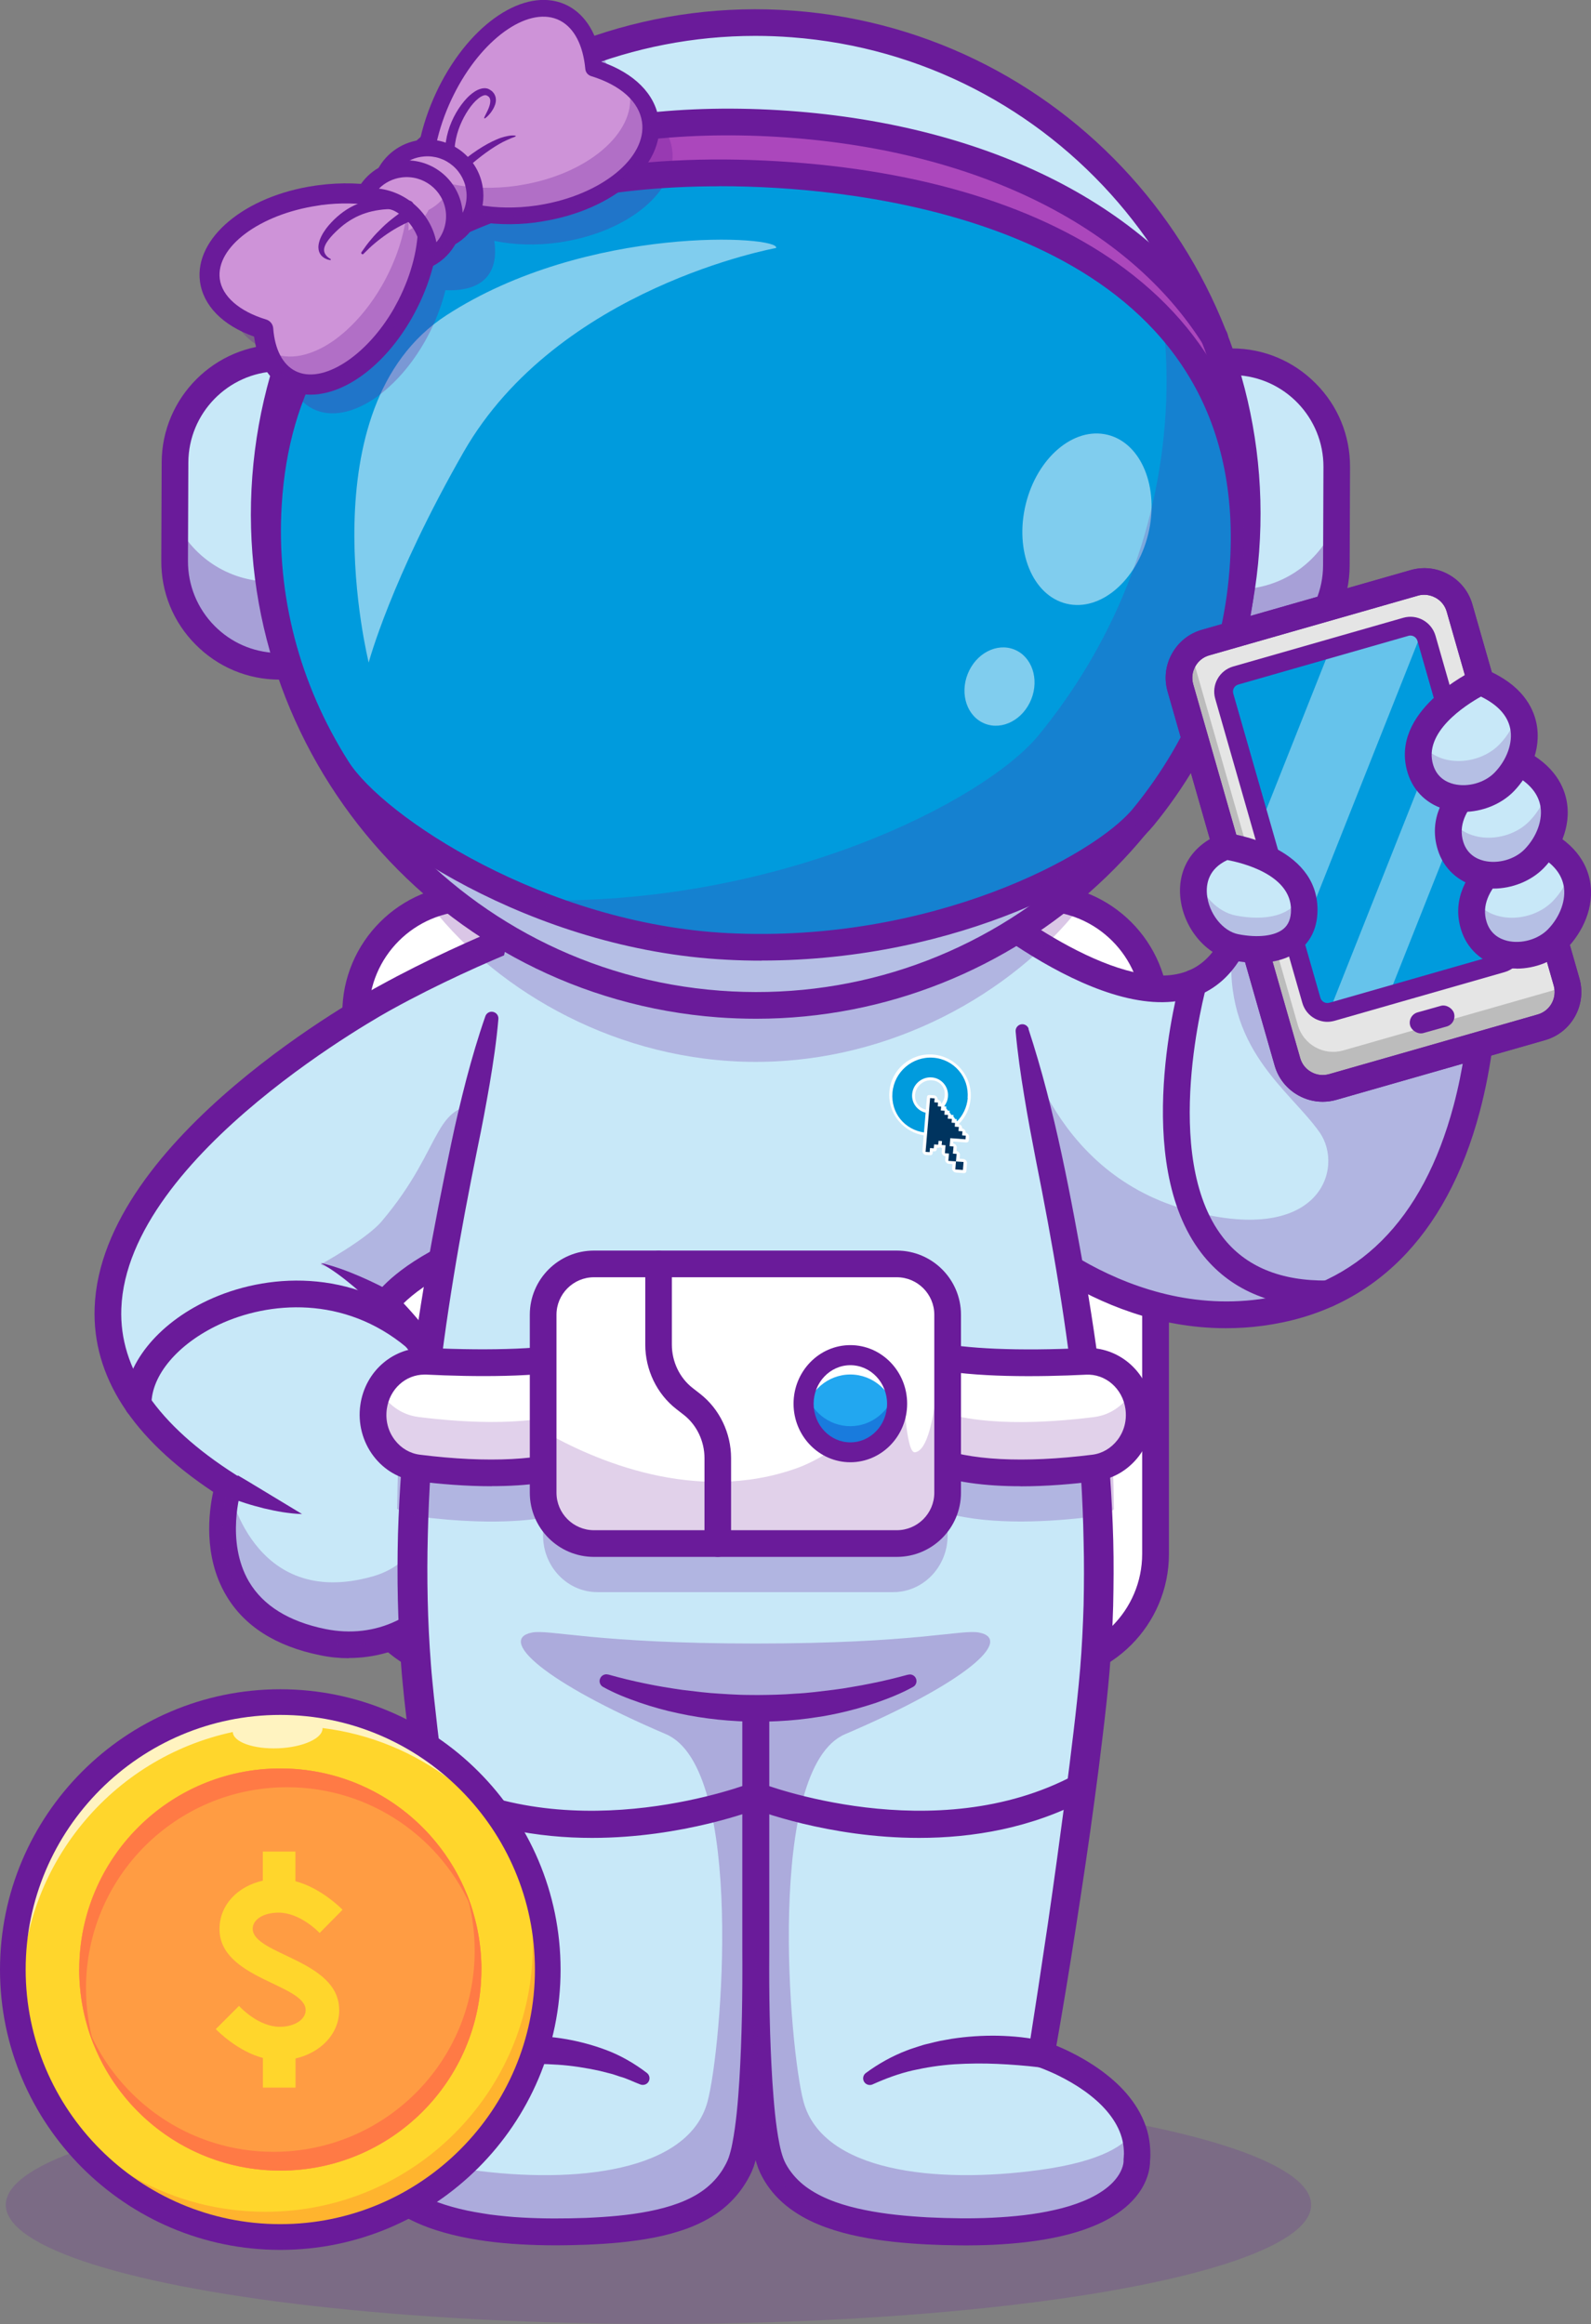
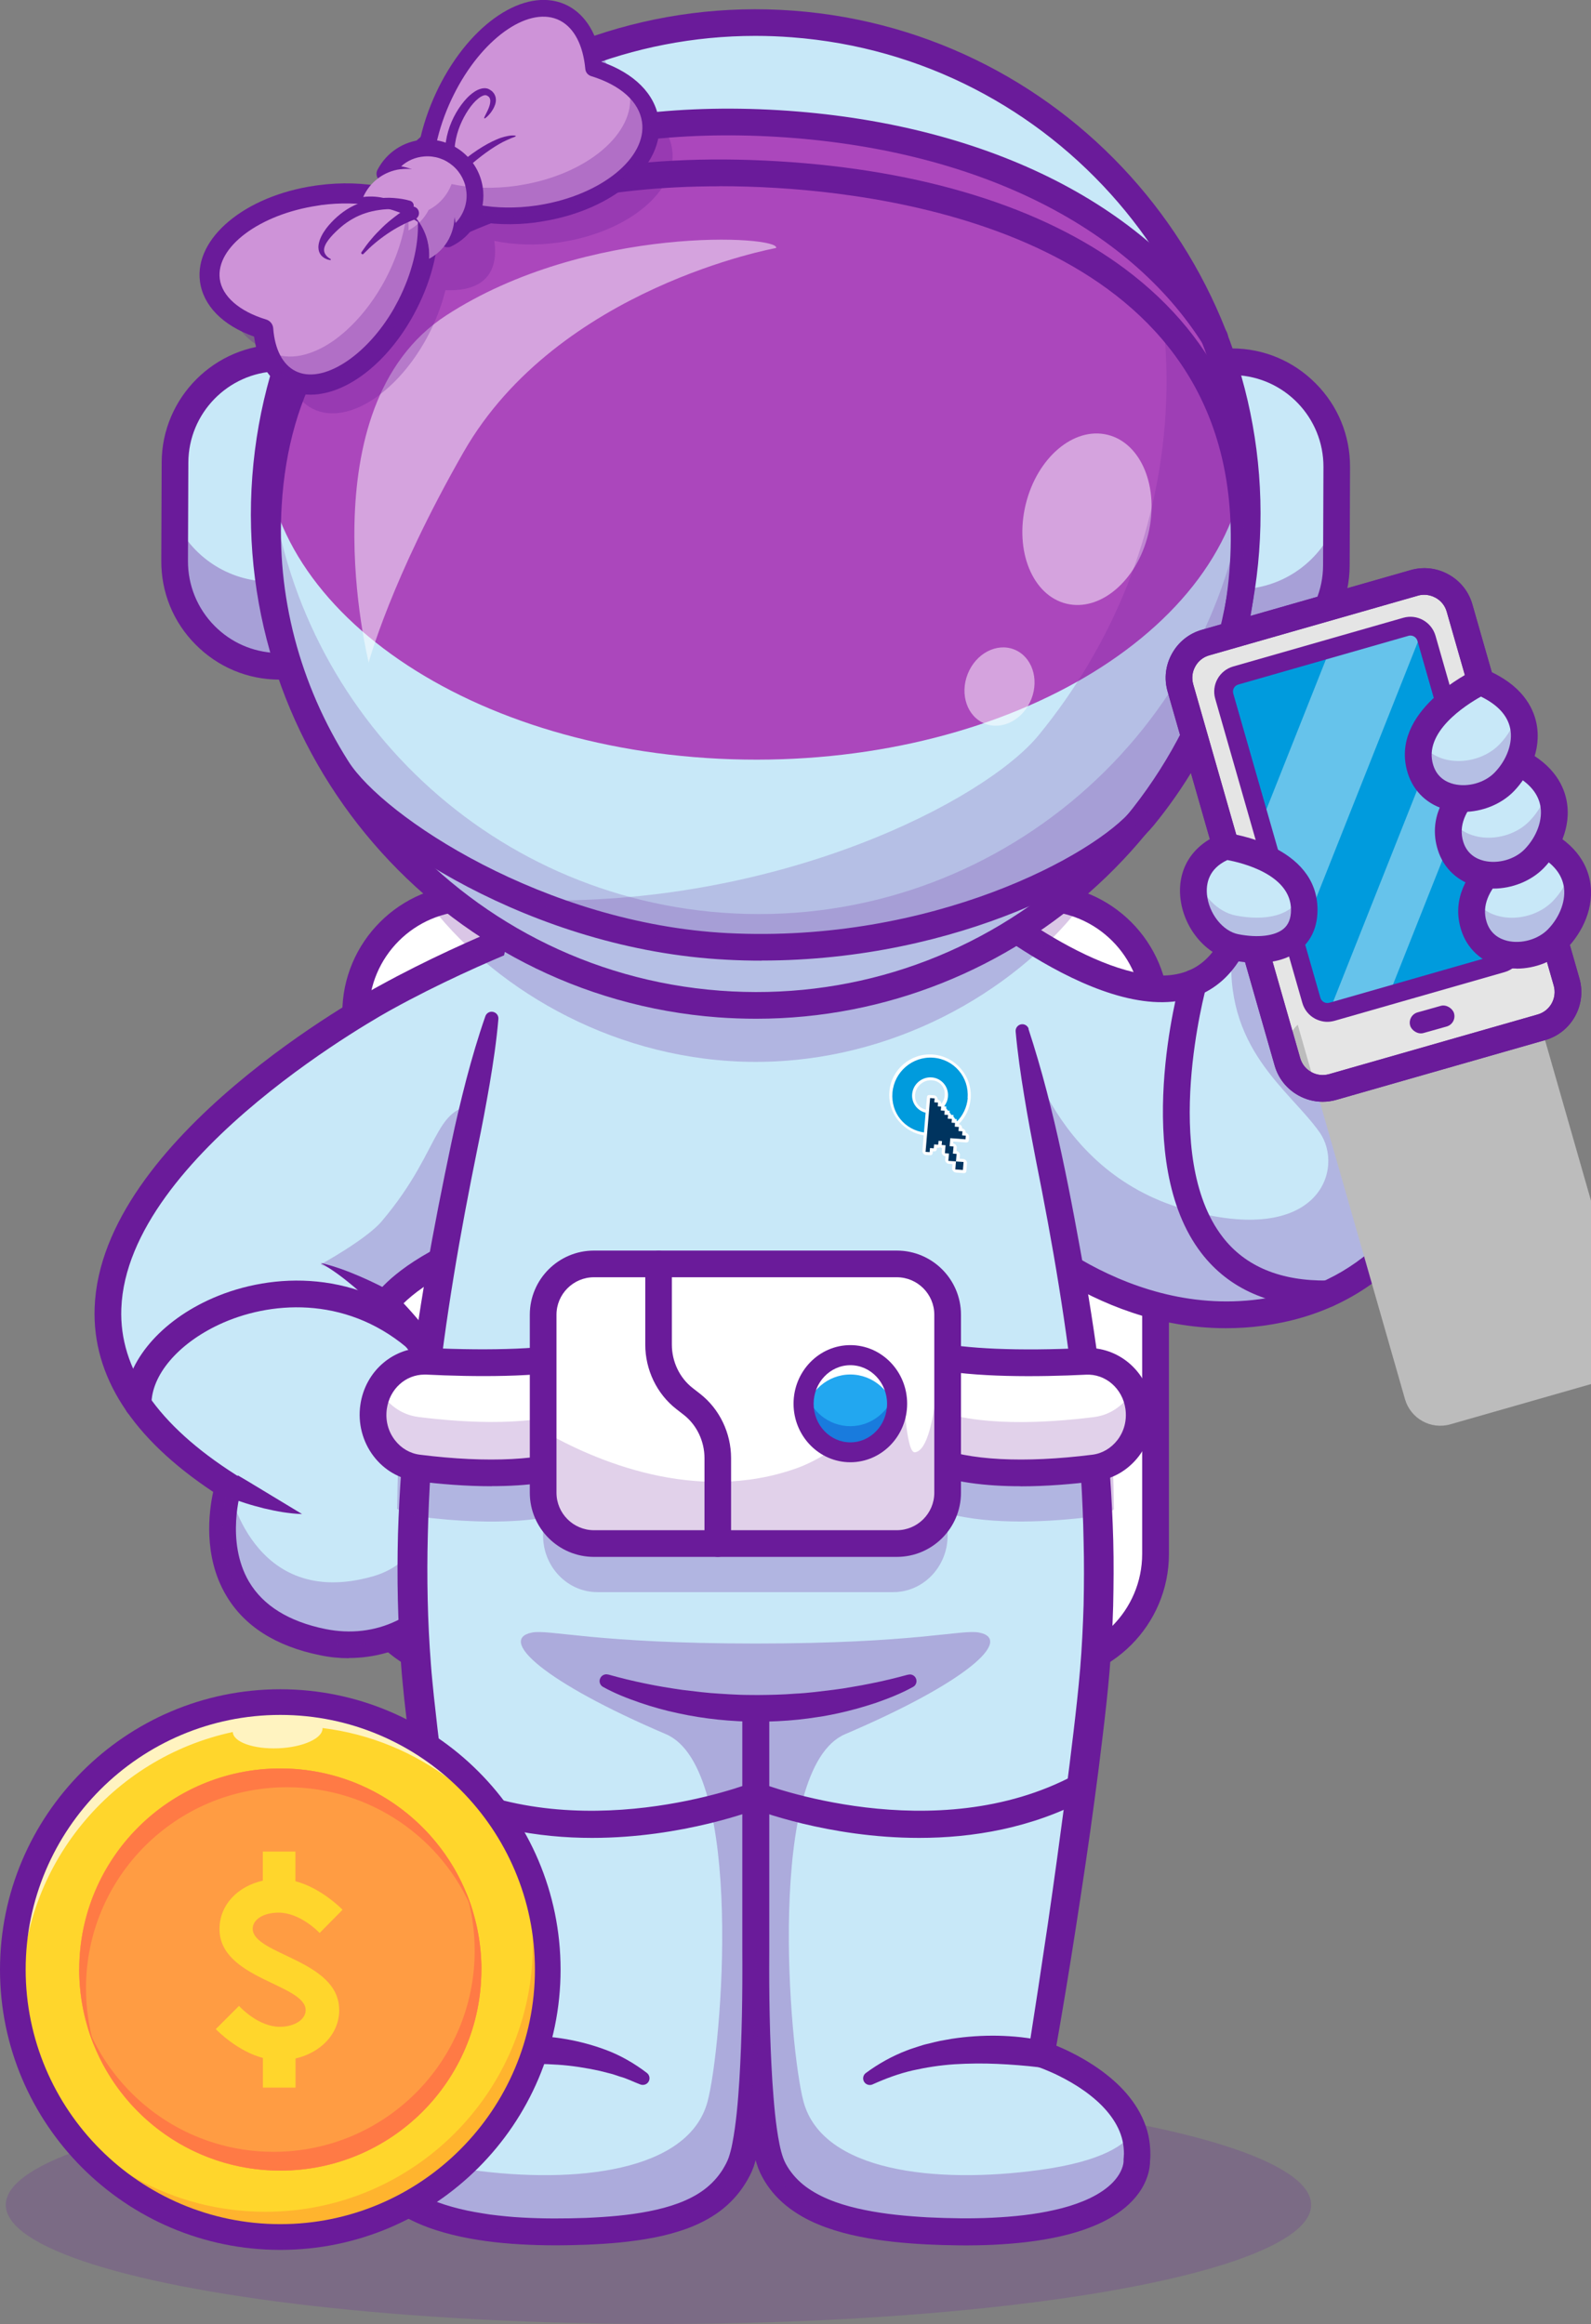
<svg xmlns="http://www.w3.org/2000/svg" id="Capa_1" data-name="Capa 1" version="1.1" viewBox="0 0 171.14 250">
  <rect x="0" y="0" width="171.14" height="250" fill="#808080" stroke="none" />
  <defs>
    <style>
      .cls-1 {
        fill: #ff9c43;
      }

      .cls-1, .cls-2, .cls-3, .cls-4, .cls-5, .cls-6, .cls-7, .cls-8, .cls-9, .cls-10, .cls-11, .cls-12, .cls-13, .cls-14, .cls-15, .cls-16 {
        stroke-width: 0px;
      }

      .cls-17 {
        opacity: .7;
      }

      .cls-2 {
        fill: #ce93d8;
      }

      .cls-3, .cls-6 {
        fill: #6a1b9a;
      }

      .cls-18 {
        opacity: .5;
      }

      .cls-4 {
        fill: #00345f;
      }

      .cls-5 {
        fill: #ffd62c;
      }

      .cls-6, .cls-19 {
        opacity: .2;
      }

      .cls-20 {
        opacity: .35;
      }

      .cls-7 {
        fill: #e5e5e5;
      }

      .cls-8 {
        fill: #22a7f0;
      }

      .cls-21 {
        opacity: .4;
      }

      .cls-22 {
        opacity: .3;
      }

      .cls-9 {
        fill: #bcbcbc;
      }

      .cls-10 {
        fill: #ffb42e;
      }

      .cls-11 {
        fill: #009bdd;
      }

      .cls-12 {
        fill: #197bdd;
      }

      .cls-13 {
        fill: #fff;
      }

      .cls-14 {
        fill: #c8e8f8;
      }

      .cls-15 {
        fill: #ff7a45;
      }

      .cls-23 {
        opacity: .25;
      }

      .cls-16 {
        fill: #ab47bc;
      }
    </style>
  </defs>
  <g class="cls-19">
    <ellipse class="cls-3" cx="70.83" cy="237.19" rx="70.21" ry="12.81" />
  </g>
  <path class="cls-13" d="M124.3,110.06v56.01c0,7.46-6.04,13.5-13.5,13.5h-59.05c-7.45,0-13.5-6.04-13.5-13.5v-56.01c0-3.14,1.08-6.04,2.89-8.33.01-.02.03-.04.05-.06,1.39-1.75,3.2-3.14,5.29-4.03,1.62-.69,3.4-1.07,5.27-1.07h59.05c1.88,0,3.68.38,5.3,1.08,1.33.56,2.55,1.34,3.62,2.28.12.1.23.2.34.31,2.61,2.46,4.24,5.95,4.24,9.82Z" />
  <path class="cls-3" d="M111.89,181.01h-61.22c-7.64,0-13.85-6.21-13.85-13.85v-58.18c0-7.64,6.21-13.85,13.85-13.85h61.22c7.64,0,13.85,6.21,13.85,13.85v58.18c0,7.64-6.21,13.85-13.85,13.85ZM50.66,98c-6.05,0-10.98,4.92-10.98,10.98v58.18c0,6.05,4.92,10.98,10.98,10.98h61.22c6.05,0,10.98-4.92,10.98-10.98v-58.18c0-6.05-4.92-10.98-10.98-10.98h-61.22Z" />
  <path class="cls-14" d="M135.67,141.19c-16.27,2.2-28.15-10.53-28.15-10.53l-2.37-18.64-2.13-16.8s22.45,19.96,29.52,6.53c1.12-2.12,1.85-5.07,2.05-9.06.02-.34.03-.69.04-1.05l.16.05,24.81,8.32s3.04,37.53-23.93,41.18Z" />
  <g class="cls-23">
    <path class="cls-3" d="M135.67,141.19c-16.27,2.2-28.15-10.53-28.15-10.53l-2.37-18.64,4.78-1.18s2.8,15.03,17.51,19.25c14.56,4.18,17.22-4.43,14.5-8.29-3.25-4.61-10.45-8.98-9.4-20.04.18-1.85.58-3.9,1.28-6.16.32-1.05.58-2.02.77-2.89.08-.34.14-.67.2-.99l24.81,8.32s3.04,37.53-23.93,41.18Z" />
  </g>
  <path class="cls-3" d="M131.84,142.88c-14.68,0-24.9-10.75-25.36-11.25-.54-.58-.51-1.49.07-2.03.58-.54,1.49-.51,2.03.07.11.12,11.6,12.16,26.91,10.09,10.53-1.42,17.56-8.43,20.87-20.83,2.06-7.73,1.98-15.28,1.88-17.87l-22.25-7.46c-.51,7.13-2.83,11.64-6.91,13.41-9.93,4.3-26.31-10.11-27-10.72-.59-.53-.65-1.43-.12-2.03.53-.59,1.43-.65,2.03-.12,4.34,3.85,17.11,13.21,23.96,10.23,3.31-1.44,5.09-5.73,5.27-12.77l.05-1.94,27.71,9.29.08.94c.03.39.75,9.74-1.89,19.71-3.58,13.48-11.62,21.43-23.27,23.01-1.38.19-2.72.27-4.03.27Z" />
  <g>
    <path class="cls-14" d="M24.58,159.86s-4.44,13.83,10.14,16.8c2.62.54,5.14.32,7.38-.5,9.68-3.56,14.35-18.48,1.65-33.4-.67-.79-1.39-1.58-2.16-2.37-.03-.03-.06-.06-.1-.1,0,0,.67-1.12,2.83-2.69,1.35-.99,3.3-2.16,6.02-3.34l5.23-15.99v-.03s6.58-20.1,6.58-20.1c0,0-5.18,1.76-11.8,4.75-2.79,1.26-5.85,2.75-8.87,4.42,0,0-1.44.77-3.68,2.17-11.5,7.16-44.19,30.67-13.23,50.37Z" />
    <g class="cls-23">
      <path class="cls-3" d="M51.9,121.24l-1.56,13.01c-7.07,3.07-8.86,6.03-8.86,6.03.03.03.07.07.1.1-1.89-1.56-4.44-3.35-7.1-4.35,0,0,4.92-2.7,6.56-4.63,7.08-8.33,5.26-13.28,11.91-12.43,1.05.13-.36.84-1.05,2.27Z" />
    </g>
    <path class="cls-3" d="M37.52,178.38c-1.02,0-2.05-.1-3.09-.32-4.78-.97-8.19-3.15-10.13-6.48-2.46-4.19-1.83-8.98-1.37-11.09-8.73-5.8-13.02-12.47-12.75-19.83.67-18.3,29.4-33.96,30.62-34.61,10.17-5.61,20.78-9.23,20.89-9.27.75-.25,1.57.15,1.82.9.25.75-.15,1.57-.9,1.82-.1.04-10.48,3.58-20.43,9.07-.3.16-28.52,15.54-29.13,32.2-.24,6.51,3.9,12.53,12.3,17.87l.93.59-.34,1.05c-.02.05-1.7,5.53.84,9.86,1.52,2.58,4.29,4.3,8.22,5.1,5.42,1.1,10.46-1.3,13.16-6.28,3.36-6.19,3.1-16.72-7.7-27.69l-.78-.8.58-.95c.18-.3,1.96-3.03,8.13-5.97.72-.34,1.57-.04,1.91.68.34.72.04,1.57-.68,1.91-3.44,1.64-5.3,3.17-6.21,4.06,10.99,11.76,11.02,23.21,7.27,30.12-2.76,5.09-7.72,8.04-13.16,8.04Z" />
    <path class="cls-3" d="M25.58,158.71c.56.32,1.14.67,1.7,1.01.57.34,1.14.69,1.72,1.04l3.49,2.11c-.7-.01-1.39-.1-2.07-.2-.68-.11-1.36-.25-2.03-.41-.67-.17-1.34-.35-1.99-.56-.66-.21-1.3-.43-1.95-.7l1.14-2.29Z" />
    <g class="cls-23">
      <path class="cls-3" d="M34.72,176.66c-14.41-2.94-10.24-16.48-10.15-16.8h0s2.5,13.4,15.52,9.72c8.33-2.36,7.62-14.09,6.03-22.24.14-.32.26-.66.35-1h0c11.49,17.1,1.28,32.98-11.77,30.32Z" />
    </g>
    <path class="cls-3" d="M14.84,152.51c-.79,0-1.43-.64-1.43-1.43-.01-4.25,3.49-8.64,8.93-11.19,6.13-2.88,15.46-3.64,23.23,2.85.61.51.69,1.41.18,2.02-.51.61-1.41.69-2.02.18-6.73-5.62-14.83-4.95-20.17-2.45-4.43,2.08-7.28,5.45-7.27,8.59,0,.79-.64,1.44-1.43,1.44h0Z" />
    <path class="cls-3" d="M41.13,141.29c-.47-.49-1-1-1.51-1.49-.52-.49-1.06-.96-1.61-1.43-1.1-.92-2.25-1.79-3.52-2.51,1.43.33,2.82.84,4.19,1.43.68.29,1.36.61,2.03.94.67.33,1.32.67,2,1.05l-1.57,2.01Z" />
  </g>
  <path class="cls-3" d="M69.04,225.04c-.26,0-.52-.07-.76-.22-7.03-4.42-17.36-2.46-17.47-2.44-.78.15-1.53-.35-1.68-1.13-.15-.78.35-1.53,1.13-1.68.47-.09,11.54-2.2,19.55,2.83.67.42.87,1.31.45,1.98-.27.43-.74.67-1.22.67Z" />
  <g>
    <path class="cls-14" d="M107.86,101.01c4.06,19.33,12.41,55.39,9.64,81.38-1.77,16.67-5.49,38.58-5.49,38.58,0,0,11.05,3.64,10.26,11.48-.02.21.47,8.41-21.41,7.59-9.27-.35-15.58-2.12-17.84-7-2.02-4.37-1.73-23.82-1.73-23.82v-27.51h-.03v27.51s.29,19.44-1.73,23.82c-2.26,4.88-7.53,6.65-16.81,7-21.88.82-22.42-7.38-22.44-7.59-.79-7.84,10.26-11.48,10.26-11.48,0,0-3.71-21.91-5.49-38.58-2.83-26.62,5.39-61.96,9.54-81.32" />
    <g>
      <path class="cls-13" d="M99.47,122.15c-1.08-.15-2.07-.69-2.78-1.54-.76-.9-1.12-2.03-1.02-3.2.2-2.36,2.29-4.14,4.65-3.97,1.16.08,2.22.61,2.99,1.48.81.91,1.2,2.08,1.1,3.28-.09,1.02-.54,1.99-1.27,2.71-.05.05-.12.07-.2.07-.06,0-.12-.02-.18-.06-.1-.06-.17-.16-.2-.26-.09-.01-.18-.07-.25-.14-.08-.09-.12-.19-.11-.29h0s-.03,0-.03,0c-.1,0-.2-.06-.28-.15-.08-.09-.12-.19-.11-.29v-.02c-.1-.01-.19-.06-.27-.15-.08-.09-.12-.19-.11-.29v-.08c-.05-.04-.1-.09-.14-.15-.07-.12-.07-.26,0-.35.21-.27.34-.58.36-.91.04-.43-.09-.83-.36-1.14-.25-.29-.61-.46-1.01-.49-.92-.07-1.74.64-1.82,1.56-.03.4.08.78.31,1.07.21.27.51.45.85.52.09.02.19.08.25.16.07.08.1.18.09.27l-.18,2.12c-.01.14-.12.23-.27.22,0,0-.01,0-.02,0Z" />
      <path class="cls-11" d="M104.08,118.11c.19-2.23-1.47-4.17-3.7-4.33-2.23-.16-4.19,1.52-4.38,3.75s1.34,4.01,3.44,4.3l.18-2.12c-.93-.2-1.59-1.05-1.5-2.02.09-1.06,1.03-1.86,2.09-1.79s1.85,1,1.76,2.06c-.03.4-.18.75-.41,1.05l.23.02-.04.43.41.03-.04.43.45.03-.03.41.38.03-.02.29c.67-.66,1.11-1.56,1.2-2.56Z" />
      <path class="cls-13" d="M102.81,126.13c-.1,0-.2-.06-.28-.15-.08-.09-.12-.19-.11-.29l.04-.46-.4-.03c-.1,0-.2-.06-.28-.15-.08-.09-.12-.19-.11-.29l.03-.38h-.02c-.1,0-.2-.06-.28-.15-.08-.09-.12-.19-.11-.29l.04-.45c-.07,0-.13-.03-.19-.07-.05.03-.11.05-.17.05h-.19s-.02.17-.02.17c-.01.14-.12.23-.27.22h-.15s-.02.19-.02.19c-.01.14-.12.23-.27.22l-.44-.03c-.1,0-.2-.06-.28-.15-.08-.09-.12-.19-.11-.29l.49-5.79c.01-.14.12-.23.27-.22l.49.04c.1,0,.2.06.28.15s.12.19.11.29h0c.09.03.19.08.26.16.08.09.12.19.11.29.08.02.16.07.23.14.08.09.12.19.11.29h0c.1.02.2.08.28.16.08.09.12.19.11.29h0c.09.03.19.08.26.16.07.08.11.19.11.29h.02c.1,0,.2.06.28.15.08.09.12.19.11.29h0c.08.02.16.07.23.14.07.08.11.19.11.29h.02c.1,0,.2.06.28.15s.12.19.11.29v.03c.1,0,.2.06.28.15.08.09.12.19.11.29v.03c.09.01.18.07.25.14.08.09.12.19.11.29l-.03.39c-.01.14-.12.23-.27.22l-1.39-.1-.02.21c.1,0,.2.06.28.15.08.09.12.19.11.29l-.03.36c.09.01.19.07.26.15.08.09.12.19.11.29l-.03.4.4.03c.1,0,.2.06.28.15.08.09.12.19.11.29l-.07.86c-.01.14-.12.23-.27.22l-.82-.06Z" />
      <path class="cls-4" d="M103.52,121.7l-.42-.03.04-.44-.44-.03.03-.4-.37-.03.03-.4-.44-.03.03-.4-.4-.03.04-.42-.42-.03.04-.42-.37-.03.03-.4-.4-.03.04-.42-.49-.04-.49,5.79.44.03.04-.44.4.03.04-.42.44.03.04-.42.37.03-.04.42.42.03-.07.86.44.03-.07.79.82.06-.07.86.82.06.07-.86-.82-.06.07-.81-.4-.03.07-.77-.42-.03.07-.86,1.64.12.03-.39-.4-.03.04-.44Z" />
    </g>
  </g>
  <path class="cls-3" d="M110.63,110.69c2.9,8.85,4.55,18.01,6.19,27.18,1.56,9.19,2.67,18.49,2.93,27.86.06,2.34.04,4.69-.01,7.03-.07,2.34-.19,4.69-.39,7.03-.2,2.35-.46,4.66-.74,6.97-.27,2.31-.57,4.62-.88,6.92-.61,4.61-1.31,9.2-2.02,13.79-.71,4.59-1.47,9.16-2.28,13.74l-.97-1.6h0c.65.23,1.19.45,1.77.71.57.25,1.12.53,1.67.82,1.1.59,2.16,1.27,3.16,2.06,1,.79,1.94,1.7,2.73,2.78.79,1.07,1.42,2.33,1.73,3.7.15.68.22,1.38.22,2.08,0,.17,0,.35-.02.52l-.02.26v.06s0-.05,0-.05c0-.03,0-.02,0,0v.16c-.03.43-.1.82-.21,1.19-.44,1.5-1.39,2.67-2.43,3.55-1.06.88-2.22,1.52-3.4,2-1.18.49-2.38.85-3.59,1.12-2.41.55-4.83.79-7.24.91-2.41.11-4.8.07-7.18-.04-2.39-.13-4.8-.35-7.2-.84-1.2-.24-2.41-.56-3.6-.99-1.19-.43-2.36-.98-3.46-1.73-1.1-.74-2.11-1.7-2.88-2.84-.19-.28-.37-.58-.53-.88l-.23-.46c-.07-.16-.14-.34-.21-.51-.24-.67-.4-1.3-.52-1.91-.49-2.45-.66-4.82-.83-7.19-.29-4.75-.36-9.46-.33-14.19v-28.17s1.44,1.43,1.44,1.43h-.03l1.43-1.43v28.13c.03,4.72-.03,9.43-.32,14.17-.16,2.37-.34,4.73-.82,7.18-.12.61-.28,1.24-.5,1.9l-.21.52c-.07.16-.15.3-.22.45-.15.3-.32.59-.5.87-.71,1.14-1.67,2.16-2.74,2.95-1.08.79-2.26,1.38-3.45,1.82-1.2.44-2.41.76-3.61.99-2.42.47-4.82.66-7.21.76-2.38.09-4.77.1-7.18-.04-2.4-.14-4.82-.43-7.21-1.01-1.2-.3-2.39-.66-3.56-1.16-1.17-.5-2.32-1.12-3.37-1.96-1.04-.84-2.01-1.91-2.58-3.32-.14-.36-.26-.72-.33-1.16l-.02-.18v-.13s-.03-.25-.03-.25c-.01-.17-.01-.35-.02-.52,0-.69.07-1.4.23-2.08.31-1.37.94-2.62,1.73-3.69.79-1.07,1.73-1.98,2.73-2.77,1-.79,2.06-1.46,3.15-2.05.55-.29,1.1-.57,1.67-.82.58-.26,1.12-.48,1.77-.71h0s-.97,1.6-.97,1.6c-.83-4.64-1.59-9.27-2.31-13.92-.72-4.65-1.43-9.3-2.05-13.96-.31-2.33-.6-4.67-.88-7.01l-.4-3.51c-.11-1.18-.25-2.37-.33-3.55-.38-4.74-.47-9.5-.35-14.24.29-9.49,1.44-18.9,3.05-28.2.8-4.65,1.72-9.27,2.69-13.88.48-2.3,1.03-4.59,1.62-6.87.6-2.27,1.26-4.53,2.04-6.76.13-.38.54-.58.92-.44.32.11.51.42.48.74-.2,2.36-.55,4.69-.94,7-.4,2.31-.83,4.62-1.31,6.91-.93,4.59-1.81,9.18-2.56,13.79-1.51,9.21-2.57,18.49-2.78,27.78-.12,4.64-.03,9.29.33,13.91.08,1.16.21,2.3.32,3.46l.39,3.48c.27,2.32.56,4.64.87,6.96.61,4.64,1.24,9.29,1.92,13.92l1.04,6.95,1.07,6.94.19,1.22-1.15.38h0c-.46.16-1,.38-1.49.6-.5.23-1,.47-1.48.73-.97.52-1.89,1.11-2.74,1.78-1.68,1.32-3.03,2.99-3.44,4.85-.11.46-.15.94-.15,1.41,0,.12,0,.24.01.36v.18s.02.09.02.09v.04c.03.14.08.34.16.53.31.77.94,1.53,1.72,2.15,1.57,1.25,3.67,2.04,5.82,2.57,1.08.27,2.19.45,3.31.62,1.12.14,2.25.26,3.4.32,2.28.13,4.58.12,6.89.04,2.3-.1,4.58-.28,6.77-.71,2.18-.43,4.29-1.11,5.91-2.31.81-.6,1.49-1.33,2.02-2.17.13-.21.25-.43.37-.65l.16-.34.12-.3c.15-.45.29-.96.39-1.5.42-2.16.61-4.49.76-6.79.28-4.62.35-9.3.32-13.96v-28.15s0-1.44,0-1.44h2.9v1.44s0,28.19,0,28.19c-.03,4.66.04,9.35.33,13.98.16,2.3.34,4.64.77,6.79.11.54.24,1.05.4,1.48.04.1.08.2.12.3l.16.33c.12.21.24.42.38.62.55.8,1.26,1.5,2.11,2.07,1.7,1.15,3.83,1.83,6.02,2.27,2.2.45,4.48.66,6.78.79,2.3.11,4.62.15,6.9.04,2.28-.11,4.56-.34,6.73-.84,1.09-.24,2.14-.56,3.13-.97.99-.41,1.9-.92,2.65-1.55.74-.62,1.3-1.38,1.53-2.15.06-.19.09-.38.1-.54v-.06s0-.16,0-.16v-.05s.02-.18.02-.18c.01-.12,0-.24.02-.36,0-.48-.05-.95-.15-1.42-.41-1.86-1.76-3.54-3.44-4.86-.84-.67-1.77-1.26-2.74-1.78-.49-.26-.98-.51-1.49-.73-.49-.22-1.04-.44-1.5-.6h0l-1.16-.31.2-1.29,1.06-6.86,1.03-6.87c.67-4.58,1.29-9.16,1.9-13.75.3-2.29.59-4.58.86-6.88.27-2.29.53-4.59.72-6.86.19-2.28.3-4.57.37-6.85.05-2.29.06-4.58,0-6.87-.17-9.17-1.19-18.34-2.66-27.44-.73-4.55-1.58-9.09-2.49-13.63-.44-2.27-.87-4.54-1.24-6.83-.38-2.29-.71-4.59-.92-6.91h0c-.04-.4.26-.75.65-.79.34-.03.65.18.75.49Z" />
  <path class="cls-3" d="M111.74,222.38l-1.09-.12c-.38-.04-.76-.06-1.13-.1-.76-.06-1.52-.11-2.28-.14-1.52-.07-3.04-.05-4.56.04-1.52.1-3.01.33-4.49.66-1.48.34-2.89.86-4.29,1.49l-.04.02c-.36.16-.79,0-.95-.36-.14-.31-.04-.68.23-.87,1.34-.99,2.82-1.82,4.39-2.42.39-.16.79-.27,1.19-.41l.6-.19c.2-.06.4-.1.61-.15.41-.1.81-.21,1.22-.29l1.23-.22c1.64-.25,3.31-.36,4.96-.33.83.02,1.65.07,2.48.16.41.04.82.11,1.23.17.42.07.81.14,1.26.24.77.18,1.25.96,1.06,1.73-.17.71-.84,1.17-1.55,1.09h-.07Z" />
  <path class="cls-3" d="M50.42,219.56c.45-.11.84-.18,1.26-.25.41-.07.82-.12,1.23-.17.82-.09,1.65-.15,2.48-.17,1.66-.04,3.32.06,4.97.3,1.65.25,3.28.67,4.85,1.26,1.57.59,3.05,1.45,4.37,2.46.32.24.38.69.14,1.01-.2.26-.53.34-.82.24l-.08-.03c-.73-.27-1.39-.63-2.13-.82-.36-.11-.71-.26-1.08-.34-.37-.09-.73-.19-1.1-.28-1.48-.32-2.97-.56-4.48-.66-1.51-.1-3.03-.12-4.55-.07-.76.03-1.52.07-2.28.13-.75.05-1.54.14-2.23.21h-.08c-.79.09-1.49-.48-1.58-1.27-.08-.73.4-1.38,1.1-1.55Z" />
  <g>
    <g class="cls-23">
      <path class="cls-3" d="M119.82,162.38c-.64.39-1.36.66-2.15.76-4.54.57-10.93.97-15.74-.34v2.41c0,3.33-2.63,6.06-5.83,6.06h-31.85c-3.21,0-5.83-2.73-5.83-6.06v-1.92c-4.42.7-9.59.34-13.44-.15-.83-.11-1.6-.39-2.26-.83.04-3.36.16-6.69.36-9.99.78-.43,1.65-.66,2.58-.66.09,0,.17,0,.26,0,3.54.18,8.38.28,12.51-.09v-4.32c0-3.33,2.62-6.06,5.83-6.06h31.85c2.56,0,4.75,1.74,5.53,4.14.2.6.3,1.24.3,1.92v4.05c4.53.68,10.59.57,14.81.37.09,0,.17,0,.26,0,.88,0,1.71.21,2.45.6.2,3.34.32,6.73.36,10.13Z" />
    </g>
    <path class="cls-13" d="M62.62,156.93c-4.89,2.06-12.47,1.63-17.63.98-3.1-.39-5.27-3.36-4.81-6.56h0c.42-2.92,2.89-5.05,5.74-4.91,4.83.23,12.07.35,16.66-.71" />
    <g class="cls-19">
      <path class="cls-3" d="M62.62,156.93c-4.89,2.06-12.47,1.63-17.63.98-3.09-.39-5.27-3.36-4.81-6.56.1-.68.3-1.32.61-1.9.82,1.58,2.35,2.74,4.21,2.98,5.15.65,12.72,1.08,17.61-.97l.02,5.48Z" />
    </g>
    <path class="cls-3" d="M52.89,159.88c-2.84,0-5.66-.24-8.08-.55-1.84-.23-3.49-1.19-4.63-2.69-1.18-1.55-1.7-3.55-1.42-5.5.52-3.68,3.63-6.32,7.23-6.14,7.1.34,12.87.1,16.27-.68.7-.16,2.45-.19,3.5,3.04,1.17,3.62.92,9.41-2.57,10.88h0c-2.89,1.22-6.61,1.63-10.29,1.63ZM45.66,147.87c-2.03,0-3.75,1.55-4.05,3.69-.17,1.21.13,2.4.86,3.35.68.89,1.64,1.45,2.71,1.58,7.35.92,13.35.61,16.89-.88h0c.66-.28,1.15-1.24,1.35-2.64.34-2.41-.32-5.03-.86-5.77-4.67,1-11.63.92-16.71.67-.06,0-.13,0-.19,0Z" />
    <path class="cls-13" d="M100.05,156.93c4.89,2.06,12.47,1.63,17.63.98,3.1-.39,5.27-3.36,4.81-6.56h0c-.42-2.92-2.89-5.05-5.74-4.91-4.83.23-12.07.35-16.66-.71" />
    <path class="cls-6" d="M117.68,157.91c-5.17.65-12.74,1.08-17.63-.98l.02-5.46c4.89,2.05,12.45,1.62,17.61.97,1.86-.23,3.38-1.4,4.21-2.98.3.57.51,1.21.61,1.89.45,3.21-1.72,6.17-4.81,6.56Z" />
    <path class="cls-3" d="M109.78,159.88c-3.68,0-7.39-.41-10.29-1.63-3.5-1.47-3.74-7.26-2.57-10.88,1.04-3.23,2.79-3.21,3.5-3.04,3.39.78,9.17,1.02,16.27.68,3.6-.17,6.7,2.47,7.23,6.14.28,1.95-.24,3.95-1.42,5.5-1.15,1.5-2.79,2.46-4.63,2.69-2.42.3-5.24.55-8.08.55ZM100.11,147.2c-.53.74-1.2,3.37-.86,5.77.2,1.4.69,2.36,1.35,2.64h0c3.54,1.49,9.54,1.8,16.89.88,1.07-.13,2.03-.7,2.71-1.58.73-.95,1.03-2.14.86-3.35-.31-2.2-2.15-3.79-4.25-3.68-5.08.25-12.04.32-16.71-.67Z" />
    <path class="cls-13" d="M101.94,142.02v17.96c0,3.33-2.63,6.06-5.83,6.06h-31.85c-3.21,0-5.83-2.73-5.83-6.06v-17.96c0-3.33,2.62-6.06,5.83-6.06h31.85c2.56,0,4.75,1.74,5.53,4.14.19.6.3,1.25.3,1.92Z" />
    <path class="cls-6" d="M101.94,142.02v17.96c0,3.33-2.63,6.06-5.83,6.06h-31.85c-3.21,0-5.83-2.73-5.83-6.06v-6.04c5.49,3.16,16.38,7.9,27.3,3.99,5.34-1.91,11.46-8.47,11.46-8.47,0,0,.24,6.88,1.22,6.77,2.73-.3,2.71-14.22,3.23-16.12.19.6.3,1.25.3,1.92Z" />
    <path class="cls-3" d="M96.47,167.48h-32.58c-3.8,0-6.9-3.09-6.9-6.9v-19.15c0-3.8,3.09-6.9,6.9-6.9h32.58c3.8,0,6.9,3.09,6.9,6.9v19.15c0,3.8-3.09,6.9-6.9,6.9ZM63.89,137.4c-2.22,0-4.03,1.81-4.03,4.03v19.15c0,2.22,1.81,4.03,4.03,4.03h32.58c2.22,0,4.03-1.81,4.03-4.03v-19.15c0-2.22-1.81-4.03-4.03-4.03h-32.58Z" />
    <ellipse class="cls-8" cx="91.47" cy="151.01" rx="5.03" ry="5.22" />
    <path class="cls-13" d="M96.5,151.01c0,.36-.03.7-.1,1.04-.46-2.39-2.5-4.19-4.93-4.19s-4.47,1.8-4.93,4.19c-.07-.34-.1-.68-.1-1.04,0-2.88,2.25-5.22,5.03-5.22s5.03,2.34,5.03,5.22Z" />
    <path class="cls-12" d="M96.49,151c0,2.89-2.25,5.22-5.03,5.22s-5.03-2.34-5.03-5.22c0-.48.06-.96.18-1.4.59,2.2,2.54,3.82,4.85,3.82s4.26-1.62,4.85-3.82c.12.44.18.92.18,1.4Z" />
    <path class="cls-3" d="M91.47,157.3c-3.37,0-6.11-2.83-6.11-6.3s2.74-6.3,6.11-6.3,6.11,2.83,6.11,6.3-2.74,6.3-6.11,6.3ZM91.47,146.86c-2.18,0-3.95,1.86-3.95,4.15s1.77,4.15,3.95,4.15,3.95-1.86,3.95-4.15-1.77-4.15-3.95-4.15Z" />
    <path class="cls-3" d="M77.21,167.48c-.79,0-1.43-.64-1.43-1.43v-9.19c0-1.82-.83-3.57-2.23-4.66l-.81-.63c-2.09-1.63-3.33-4.22-3.33-6.92v-8.67c0-.79.64-1.43,1.43-1.43s1.43.64,1.43,1.43v8.67c0,1.82.83,3.57,2.23,4.66l.81.63c2.09,1.63,3.33,4.22,3.33,6.92v9.19c0,.79-.64,1.43-1.43,1.43Z" />
  </g>
  <path class="cls-3" d="M63.69,197.71c-5.72,0-12.12-1.03-18.14-4.26-.7-.37-.96-1.24-.59-1.94.37-.7,1.24-.96,1.94-.59,15.13,8.11,33.67.97,33.86.89.74-.29,1.57.07,1.86.81.29.74-.07,1.57-.81,1.86-.51.2-8.33,3.23-18.13,3.23Z" />
  <path class="cls-3" d="M98.87,197.71c-9.8,0-17.61-3.03-18.12-3.23-.74-.29-1.1-1.13-.81-1.86.29-.74,1.12-1.1,1.86-.81h0c.19.07,18.72,7.22,33.84-.89.7-.37,1.57-.11,1.94.59.37.7.11,1.57-.59,1.94-6.01,3.23-12.41,4.26-18.13,4.26Z" />
  <path class="cls-14" d="M67.26,181.02s5.68,2.54,14.02,2.54,14.04-2.54,14.04-2.54c0,0-3.78-2.98-14.04-2.98s-14.02,2.98-14.02,2.98Z" />
  <path class="cls-3" d="M65.45,180.14c1.27.36,2.62.69,3.95.96,1.33.28,2.68.5,4.02.69,1.35.16,2.7.34,4.05.41.68.05,1.35.08,2.03.11.68.03,1.35.02,2.03.03,1.35-.01,2.71-.04,4.06-.15,1.36-.06,2.7-.25,4.05-.41l1.01-.14,1.01-.17c.67-.11,1.34-.23,2.01-.37,1.33-.26,2.68-.59,3.96-.94h.04c.38-.12.78.1.89.49.09.33-.06.67-.35.82-1.3.72-2.62,1.23-3.98,1.71-1.36.45-2.74.84-4.14,1.14-.7.15-1.41.29-2.12.39-.71.11-1.42.21-2.13.28-1.43.15-2.87.21-4.3.23-2.87-.02-5.75-.3-8.55-.91-1.4-.29-2.79-.68-4.14-1.14-1.36-.47-2.68-.98-3.98-1.7-.35-.19-.48-.63-.28-.98.16-.3.51-.44.83-.35h.04Z" />
  <g class="cls-23">
    <path class="cls-3" d="M116.1,97.65c-7.2,9.12-20.1,16.58-34.81,16.58s-27.62-7.47-34.81-16.6c1.62-.69,3.4-1.07,5.27-1.07h59.05c1.88,0,3.68.38,5.3,1.08Z" />
  </g>
  <g class="cls-22">
    <path class="cls-3" d="M122.27,232.45c-.02.21-.56,8.41-22.44,7.59-9.27-.35-14.55-2.12-16.81-7-.79-1.71-1.23-5.38-1.47-9.22l-.2-14.69-.35,14.69c-.24,3.83-.68,7.5-1.47,9.22-2.26,4.88-7.53,6.66-16.81,7-21.88.82-22.42-7.38-22.44-7.59-.11-1.14.02-2.19.33-3.15.79,1.3,3.15,3.18,10.09,4.13,11.26,1.54,23.35.17,25.4-7.32,1.54-5.63,4.09-35.91-4.47-39.56-13.23-5.65-18.09-10.2-14.41-10.93,1.87-.37,6.79,1.18,24.05,1.18s22.18-1.55,24.05-1.18c3.68.73-1.18,5.28-14.41,10.93-8.56,3.65-6.01,33.93-4.47,39.56,2.05,7.48,14.14,8.86,25.4,7.32,6.94-.95,9.3-2.83,10.09-4.13.31.96.45,2.01.33,3.15Z" />
  </g>
  <g>
    <path class="cls-14" d="M132.42,72.08h0c-.59,0-1.07-.49-1.07-1.08l.12-31.02c0-.59.49-1.07,1.08-1.07h0c6.24.02,11.28,5.1,11.25,11.34l-.04,10.58c-.02,6.24-5.1,11.28-11.34,11.25Z" />
    <path class="cls-3" d="M132.46,72.34h-.05c-.74,0-1.33-.6-1.33-1.34l.12-31.02c0-.73.6-1.33,1.33-1.33h0c3.09.01,5.98,1.23,8.16,3.42,2.17,2.19,3.36,5.1,3.35,8.18l-.04,10.58c-.03,6.36-5.2,11.51-11.56,11.51ZM132.42,71.82s.03,0,.04,0c6.07,0,11.02-4.92,11.04-11l.04-10.58c.01-2.95-1.13-5.73-3.2-7.82-2.08-2.09-4.84-3.25-7.79-3.26h0c-.45,0-.82.37-.82.82l-.12,31.02c0,.45.36.82.82.82h0Z" />
  </g>
  <g class="cls-20">
    <path class="cls-3" d="M143.78,55.87l-.02,4.96c-.03,6.24-5.1,11.28-11.34,11.25-.59,0-1.07-.49-1.07-1.08l.03-8.25c.17.38.54.64.98.64h.74c4.93.02,9.14-3.12,10.69-7.53Z" />
  </g>
  <path class="cls-3" d="M132.46,73.52s-.03,0-.05,0h0c-.67,0-1.3-.27-1.77-.74-.47-.48-.73-1.11-.73-1.78l.12-31.02c0-1.38,1.13-2.5,2.51-2.5h0c3.4.01,6.59,1.35,8.99,3.77,2.4,2.41,3.71,5.62,3.69,9.02l-.04,10.58c-.03,7-5.73,12.68-12.73,12.68ZM132.9,40.35l-.12,30.29c5.27-.17,9.52-4.5,9.54-9.82l.04-10.58c.02-5.32-4.19-9.68-9.47-9.89Z" />
  <g>
    <path class="cls-14" d="M30.16,38.5h0c.59,0,1.07.49,1.07,1.08l-.12,31.02c0,.59-.49,1.07-1.08,1.07h0c-6.24-.02-11.28-5.1-11.25-11.34l.04-10.58c.02-6.24,5.1-11.28,11.34-11.25Z" />
    <path class="cls-3" d="M30.03,71.93h0c-3.09-.01-5.98-1.23-8.16-3.42-2.17-2.19-3.36-5.1-3.35-8.18l.04-10.58c.03-6.36,5.2-11.51,11.55-11.51h.05c.36,0,.69.14.94.39.25.25.39.59.39.95l-.12,31.02c0,.73-.6,1.33-1.33,1.33ZM30.12,38.76c-6.07,0-11.01,4.92-11.04,11l-.04,10.58c-.01,2.95,1.13,5.73,3.2,7.82,2.08,2.09,4.84,3.25,7.79,3.26h0c.45,0,.82-.37.82-.82l.12-31.02c0-.22-.08-.42-.24-.58-.15-.16-.36-.24-.58-.24h0s-.03,0-.05,0Z" />
  </g>
  <g class="cls-20">
    <path class="cls-3" d="M31.15,62l-.04,8.61c0,.59-.49,1.07-1.08,1.07-3.27-.01-6.22-1.42-8.28-3.66-1.86-2.02-2.98-4.72-2.97-7.68l.02-4.46c1.76,3.92,5.69,6.66,10.27,6.68h1.13c.41,0,.77-.22.95-.56Z" />
  </g>
  <path class="cls-3" d="M30.03,73.11h0c-3.4-.01-6.59-1.35-8.99-3.77-2.4-2.41-3.71-5.62-3.69-9.02l.04-10.58c.03-7,5.74-12.68,12.73-12.68.02,0,.03,0,.05,0,.67,0,1.3.27,1.77.74.47.48.73,1.11.73,1.78l-.12,31.02c0,1.38-1.13,2.5-2.51,2.5ZM29.8,39.94c-5.27.17-9.52,4.5-9.54,9.82l-.04,10.58c-.01,2.63,1.01,5.12,2.86,6.99,1.77,1.79,4.1,2.81,6.6,2.91l.12-30.29Z" />
  <g>
    <circle class="cls-14" cx="81.3" cy="55.29" r="52.86" />
    <path class="cls-16" d="M134.01,49.86c-2.19,18.97-27.56,33.19-56.67,31.76S26.4,63.67,28.58,44.7c2.19-18.97,27.56-33.19,56.67-31.76,29.11,1.42,50.94,17.95,48.75,36.92Z" />
    <path class="cls-3" d="M81.38,108.41c-1.35,0-2.7-.05-4.06-.15-29.21-2.19-51.18-27.74-48.99-56.95C30.52,22.11,56.07.13,85.27,2.32c29.21,2.19,51.18,27.74,48.99,56.95l-.26-.02.26.02c-1.06,14.15-7.57,27.04-18.33,36.29-9.72,8.36-21.87,12.85-34.56,12.85ZM81.26,2.69c-27.23,0-50.35,21.07-52.42,48.66-2.17,28.92,19.59,54.22,48.51,56.39,14.01,1.05,27.59-3.41,38.25-12.58,10.65-9.16,17.1-21.93,18.15-35.94,2.17-28.92-19.59-54.22-48.51-56.39-1.33-.1-2.66-.15-3.98-.15Z" />
  </g>
  <g class="cls-19">
    <path class="cls-3" d="M134.05,51.92c.16,2.41.14,4.86-.04,7.34-2.19,29.11-27.56,50.94-56.67,48.75-29.11-2.19-50.94-27.56-48.75-56.67.06-.84.14-1.67.25-2.5,1.63,25.93,22.16,47.34,48.8,49.34,28.27,2.12,53.02-18.4,56.43-46.26Z" />
  </g>
  <path class="cls-3" d="M81.33,109.59c-1.36,0-2.73-.05-4.11-.15-29.85-2.24-52.32-28.36-50.08-58.21C29.4,21.37,55.51-1.09,85.36,1.15c29.85,2.24,52.32,28.36,50.08,58.21l-1.43-.11,1.43.11c-2.14,28.48-26,50.23-54.1,50.23ZM81.26,3.86c-26.62,0-49.22,20.6-51.24,47.58-2.12,28.28,19.15,53.01,47.43,55.13,13.7,1.03,26.98-3.34,37.39-12.3s16.71-21.44,17.74-35.13c2.12-28.28-19.15-53.01-47.43-55.13-1.3-.1-2.6-.15-3.89-.15Z" />
-   <path class="cls-11" d="M133.74,60.59c-.62,10.33-4.55,19.71-10.75,27.3-4.65,5.69-22.94,15.04-44.77,13.93-20.24-1.03-38-12.92-41.94-19.12-5.26-8.28-8.03-18.06-7.42-28.39,1.64-27.32,25.79-37.24,54.75-35.51,28.96,1.74,51.76,14.47,50.12,41.79Z" />
  <path class="cls-3" d="M81.9,103.34c-1.24,0-2.49-.03-3.76-.1-20.99-1.07-38.93-13.26-43.07-19.79-5.61-8.84-8.25-18.95-7.64-29.24.8-13.43,6.81-23.46,17.85-29.81,9.62-5.54,22.91-7.98,38.43-7.05,15.52.93,28.42,4.94,37.31,11.58,10.2,7.63,14.96,18.3,14.16,31.73-.62,10.3-4.45,20.02-11.07,28.12-4.35,5.31-20.85,14.55-42.19,14.55ZM77.35,20.04c-12.29,0-22.79,2.34-30.64,6.86-10.15,5.84-15.67,15.09-16.41,27.49-.58,9.69,1.91,19.21,7.19,27.53,3.75,5.91,21.07,17.45,40.8,18.46,21.86,1.11,39.44-8.34,43.59-13.4,6.24-7.63,9.85-16.79,10.43-26.48l1.43.09-1.43-.09c2.01-33.59-33.44-39.36-48.77-40.28-2.1-.13-4.17-.19-6.18-.19Z" />
  <g class="cls-18">
    <ellipse class="cls-13" cx="116.92" cy="55.86" rx="9.35" ry="6.78" transform="translate(34.96 156.22) rotate(-76.3)" />
  </g>
  <g class="cls-18">
    <ellipse class="cls-13" cx="107.52" cy="73.86" rx="4.29" ry="3.68" transform="translate(-.79 146.56) rotate(-68.36)" />
  </g>
  <g class="cls-19">
    <path class="cls-3" d="M125.07,34.49c6.04,6.5,9.33,15.13,8.67,26.1-.62,10.33-4.55,19.71-10.75,27.3-4.66,5.69-22.95,15.04-44.77,13.93-7.71-.39-15.05-2.36-21.41-4.99,26.86.79,49.14-10.69,54.92-17.75,7.88-9.63,12.86-21.54,13.65-34.65.21-3.5.1-6.82-.29-9.95Z" />
  </g>
  <path class="cls-3" d="M130.66,37.79c-.35,0-.7-.13-.98-.39l-.13-.13-.1-.16c-8.13-12.97-24.85-21.13-45.88-22.39-21.14-1.27-38.72,5.07-48.21,17.39l-.12.14c-.54.58-1.44.59-2.02.05-.56-.52-.59-1.4-.1-1.98,10.09-13.06,28.54-19.79,50.63-18.47,21.95,1.32,39.49,9.96,48.12,23.71.36.54.32,1.28-.15,1.78-.28.3-.66.45-1.04.45Z" />
  <g class="cls-18">
    <path class="cls-13" d="M39.66,71.27s-6.85-27.46,8.32-37.33c15.17-9.87,36.07-8.58,35.5-7.26,0,0-23.47,4.21-33.62,21.96-7.83,13.69-10.2,22.63-10.2,22.63Z" />
  </g>
  <rect class="cls-7" x="132.12" y="64.95" width="31.23" height="49.73" rx="3.95" ry="3.95" transform="translate(-19.01 44.13) rotate(-15.98)" />
-   <path class="cls-9" d="M165.8,110.51l-22.44,6.42c-2.09.6-4.28-.61-4.88-2.71l-11.52-40.22c-.42-1.49.06-3.02,1.12-3.99,0,.02,0,.04.01.06l11.52,40.22c.6,2.09,2.78,3.31,4.88,2.71l22.44-6.42c.61-.18,1.15-.48,1.59-.89.56,2.07-.65,4.22-2.73,4.81Z" />
+   <path class="cls-9" d="M165.8,110.51l-22.44,6.42c-2.09.6-4.28-.61-4.88-2.71c-.42-1.49.06-3.02,1.12-3.99,0,.02,0,.04.01.06l11.52,40.22c.6,2.09,2.78,3.31,4.88,2.71l22.44-6.42c.61-.18,1.15-.48,1.59-.89.56,2.07-.65,4.22-2.73,4.81Z" />
  <path class="cls-3" d="M142.27,118.52c-.9,0-1.79-.23-2.6-.68-1.26-.7-2.17-1.84-2.56-3.22l-11.51-40.22c-.4-1.38-.23-2.84.47-4.09.7-1.26,1.84-2.17,3.22-2.56l22.44-6.42c1.38-.4,2.83-.23,4.09.47,1.26.7,2.17,1.84,2.56,3.22l11.51,40.22c.82,2.85-.84,5.84-3.69,6.65l-22.44,6.42c-.49.14-.99.21-1.49.21ZM153.2,63.98c-.23,0-.47.03-.69.1l-22.44,6.42c-.64.18-1.18.61-1.5,1.2-.33.59-.4,1.26-.22,1.91l11.51,40.22c.18.64.61,1.18,1.2,1.5.59.33,1.26.4,1.91.22l22.44-6.42.39,1.38-.39-1.38c1.33-.38,2.1-1.77,1.72-3.11l-11.51-40.22c-.18-.64-.61-1.18-1.2-1.5-.38-.21-.79-.32-1.21-.32Z" />
  <path class="cls-3" d="M142.27,118.52c-.9,0-1.79-.23-2.6-.68-1.26-.7-2.17-1.84-2.56-3.22l-11.51-40.22c-.4-1.38-.23-2.84.47-4.09.7-1.26,1.84-2.17,3.22-2.56l22.44-6.42c1.38-.4,2.83-.23,4.09.47,1.26.7,2.17,1.84,2.56,3.22l11.51,40.22c.82,2.85-.84,5.84-3.69,6.65l-22.44,6.42c-.49.14-.99.21-1.49.21ZM153.2,63.98c-.23,0-.47.03-.69.1l-22.44,6.42c-.64.18-1.18.61-1.5,1.2-.33.59-.4,1.26-.22,1.91l11.51,40.22c.18.64.61,1.18,1.2,1.5.59.33,1.26.4,1.91.22l22.44-6.42.39,1.38-.39-1.38c1.33-.38,2.1-1.77,1.72-3.11l-11.51-40.22c-.18-.64-.61-1.18-1.2-1.5-.38-.21-.79-.32-1.21-.32Z" />
  <path class="cls-11" d="M161.58,103.61l-12.21,3.49-6.09,1.74c-.11.03-.22.05-.33.06-.84.08-1.65-.45-1.89-1.29l-1.62-5.65-3.83-13.38-3.92-13.69c-.27-.95.28-1.94,1.23-2.22l10.16-2.91,8.14-2.33c.64-.18,1.3,0,1.75.44.22.21.38.47.47.79l2.29,8.01,2.39,8.35,4.68,16.36c.27.95-.28,1.94-1.23,2.22Z" />
  <g class="cls-21">
    <path class="cls-13" d="M152.98,67.88l-13.53,34.09-3.83-13.38,7.47-18.82,8.14-2.33c.64-.18,1.3,0,1.75.44Z" />
  </g>
  <g class="cls-21">
    <path class="cls-13" d="M158.13,85.03l-8.76,22.07-6.09,1.74c-.11.03-.22.05-.33.06l12.79-32.23,2.39,8.35Z" />
  </g>
  <path class="cls-3" d="M142.79,109.92c-.47,0-.93-.12-1.36-.35-.66-.36-1.13-.96-1.34-1.68l-9.37-32.72c-.43-1.49.44-3.04,1.92-3.47l18.3-5.24c1.49-.43,3.04.44,3.47,1.92l9.37,32.72c.43,1.49-.44,3.04-1.92,3.47l-18.3,5.24c-.26.07-.52.11-.78.11ZM151.72,68.37c-.07,0-.14,0-.22.03l-18.3,5.24c-.42.12-.66.55-.54.97l9.37,32.72c.06.2.19.37.37.47.18.1.39.13.6.07l18.3-5.24c.42-.12.66-.55.54-.97l-9.37-32.72c-.1-.34-.41-.57-.75-.57Z" />
  <path class="cls-14" d="M131.84,91.03s8.45,1.09,8.45,6.83c0,3.89-3.65,4.76-7.36,4.04-4.35-.85-7.09-8.52-1.09-10.87Z" />
  <path class="cls-6" d="M140.3,97.87c0,3.89-3.65,4.76-7.36,4.04-3.08-.6-5.35-4.61-4.29-7.74.62,2.1,2.29,3.93,4.29,4.32,3.1.6,6.16.09,7.08-2.36.18.52.28,1.1.28,1.73Z" />
  <path class="cls-3" d="M135.2,103.58c-.8,0-1.65-.09-2.55-.26-2.94-.57-5.38-3.51-5.69-6.84-.28-3.07,1.34-5.6,4.35-6.78l.34-.13.37.05c.4.05,9.7,1.33,9.7,8.25,0,2.27-1.01,3.58-1.86,4.28-1.15.95-2.76,1.43-4.66,1.43ZM132.02,92.52c-1.99.93-2.3,2.51-2.19,3.7.19,2.04,1.7,3.96,3.38,4.28,2.1.41,3.91.19,4.84-.57.55-.45.82-1.13.82-2.06,0-3.82-5.37-5.08-6.84-5.35Z" />
  <g>
    <path class="cls-14" d="M165,90.19s-8.19,3.87-6.46,9.4c1.23,3.95,6.5,3.95,9,1.37,2.69-2.77,3.88-8.08-2.54-10.77Z" />
    <path class="cls-6" d="M167.54,100.97c-2.5,2.57-7.76,2.57-9-1.37-.33-1.06-.3-2.06-.03-2.98,1.77,2.87,6.27,2.64,8.52.32.92-.95,1.66-2.19,1.98-3.53,1.49,2.62.35,5.68-1.48,7.57Z" />
    <path class="cls-3" d="M163.13,104.19c-.56,0-1.12-.06-1.66-.19-2.1-.5-3.67-1.95-4.3-3.97-2.08-6.65,6.84-10.95,7.22-11.13l.58-.27.59.25c3.86,1.62,5.09,4.03,5.45,5.78.6,2.93-.86,5.7-2.43,7.32-1.37,1.41-3.42,2.22-5.44,2.22ZM165.05,91.79c-1.65.92-6.25,3.84-5.14,7.38.42,1.35,1.45,1.85,2.23,2.04,1.51.36,3.31-.15,4.37-1.24,1.33-1.37,1.99-3.23,1.68-4.74-.29-1.4-1.34-2.55-3.14-3.43Z" />
  </g>
  <g>
    <path class="cls-14" d="M162.49,81.58s-8.19,3.87-6.46,9.4c1.23,3.95,6.5,3.95,9,1.37,2.69-2.77,3.88-8.08-2.54-10.77Z" />
    <path class="cls-6" d="M165.03,92.36c-2.5,2.57-7.76,2.57-9-1.37-.33-1.06-.3-2.06-.03-2.98,1.77,2.87,6.27,2.64,8.52.32.92-.95,1.66-2.19,1.98-3.53,1.49,2.62.35,5.68-1.48,7.57Z" />
    <path class="cls-3" d="M160.62,95.58c-.56,0-1.12-.06-1.66-.19-2.1-.5-3.67-1.95-4.3-3.97-2.08-6.65,6.84-10.95,7.22-11.13l.58-.27.59.25c3.86,1.62,5.09,4.03,5.45,5.78.6,2.93-.86,5.7-2.43,7.32-1.37,1.41-3.42,2.22-5.44,2.22ZM162.54,83.18c-1.65.92-6.25,3.84-5.14,7.38.42,1.35,1.45,1.85,2.23,2.04,1.52.36,3.31-.15,4.37-1.24,1.33-1.37,1.99-3.23,1.68-4.74-.29-1.4-1.34-2.55-3.14-3.43Z" />
  </g>
  <g>
    <path class="cls-14" d="M159.26,73.33s-8.19,3.87-6.46,9.4c1.23,3.95,6.5,3.95,9,1.37,2.69-2.77,3.88-8.08-2.54-10.77Z" />
    <path class="cls-6" d="M161.8,84.11c-2.5,2.57-7.76,2.57-9-1.37-.33-1.06-.3-2.06-.03-2.98,1.77,2.87,6.27,2.64,8.52.32.92-.95,1.66-2.19,1.98-3.53,1.49,2.62.35,5.68-1.48,7.57Z" />
    <path class="cls-3" d="M157.39,87.33c-.56,0-1.12-.06-1.66-.19-2.1-.5-3.67-1.95-4.3-3.97-2.08-6.65,6.84-10.95,7.22-11.13l.58-.27.59.25c3.86,1.62,5.09,4.03,5.45,5.78.6,2.93-.86,5.7-2.43,7.32-1.37,1.41-3.42,2.22-5.44,2.22ZM159.31,74.93c-1.65.92-6.25,3.84-5.14,7.38.42,1.35,1.45,1.85,2.23,2.04,1.52.36,3.31-.15,4.37-1.24,1.33-1.37,1.99-3.23,1.68-4.74-.29-1.4-1.34-2.55-3.14-3.43Z" />
  </g>
  <path class="cls-3" d="M142.51,140.62c-5.84,0-10.31-1.96-13.28-5.82-7.59-9.87-2.46-28.65-2.24-29.44.21-.76,1-1.21,1.77-1,.76.21,1.21,1,1,1.77-.05.18-4.97,18.2,1.75,26.93,2.44,3.18,6.25,4.76,11.29,4.69.79,0,1.44.62,1.45,1.42,0,.79-.62,1.44-1.42,1.45-.11,0-.22,0-.33,0Z" />
  <rect class="cls-3" x="151.6" y="108.5" width="4.9" height="2.31" rx="1.15" ry="1.15" transform="translate(-23.95 45.85) rotate(-15.72)" />
  <g>
    <g class="cls-22">
      <path class="cls-3" d="M66.21,10.42c-.26-2.77-1.33-4.94-3.19-5.91-3.67-1.91-9.06,1.56-12.39,7.82-.18.34-.36.69-.52,1.04-.89,1.89-1.5,3.81-1.84,5.64-.12,0-.23,0-.35,0-1.84.14-3.38,1.24-4.17,2.77.02,0,.03,0,.04,0-.97.49-1.76,1.27-2.25,2.22-1.51-.15-3.13-.13-4.8.09-.14.02-.27.04-.41.06-1.61.24-3.11.64-4.48,1.17-.17.07-.34.14-.51.21-.21.09-.42.18-.62.28-.9.42-1.72.9-2.44,1.42-.05.03-.09.07-.14.1-.41.31-.79.63-1.13.96-.12.12-.23.23-.34.35-.17.18-.33.36-.47.55,0,0,0,0-.01.01-.16.21-.31.42-.44.63-.19.31-.35.62-.48.94-.05.13-.1.26-.14.38-.05.14-.09.28-.12.42-.05.19-.08.39-.1.59-.02.23-.03.46-.02.69,0,.13.02.25.03.38.02.15.05.3.08.45.27,1.17,1.01,2.19,2.08,3.04,0,0,.01,0,.02.01.95.74,2.17,1.34,3.57,1.77.2,2.55,1.19,4.57,2.96,5.47,1.96,1,4.47.44,6.88-1.26.2-.14.4-.3.6-.46.25-.2.49-.4.73-.62,1.39-1.25,2.7-2.88,3.8-4.79.18-.31.35-.63.52-.96.71-1.39,1.25-2.79,1.62-4.16.05-.17.09-.34.13-.5,5.25.2,5.58-3.16,5.26-5.31,2.1.44,4.49.53,6.99.17.14-.02.28-.04.42-.07,7.14-1.16,12.35-5.55,11.72-9.94-.37-2.61-2.73-4.64-6.1-5.66Z" />
    </g>
    <path class="cls-2" d="M57.81,23c.14-.02.28-.04.42-.07,7.14-1.16,12.35-5.55,11.72-9.94-.37-2.61-2.73-4.64-6.1-5.66-.26-2.77-1.33-4.94-3.19-5.91-3.67-1.91-9.06,1.56-12.39,7.82-.18.34-.36.69-.52,1.04-1.7,3.61-2.38,7.3-2.09,10.29,2.64,2.11,7.2,3.13,12.14,2.43Z" />
    <path class="cls-3" d="M55.48,14.63c0,.06-.18.13-.5.24-.31.14-.77.32-1.31.64-1.08.62-2.52,1.69-4.01,3.1-.18.17-.47.17-.65,0h0c-.27-.26-.55-.52-.83-.78-.07-.06-.11-.14-.13-.23h0c-.18-.76-.2-1.56-.09-2.35.23-1.54.87-2.89,1.65-3.96.4-.54.83-1.01,1.35-1.37.26-.18.54-.33.88-.4.17-.03.35-.05.54,0,.09.01.18.06.26.1.08.04.13.09.2.13.13.08.23.22.32.34.07.14.14.28.16.42.06.29,0,.53-.06.74-.14.41-.34.69-.51.92-.35.43-.61.61-.66.56-.05-.05.1-.3.33-.77.11-.23.24-.52.3-.85.02-.16.04-.33-.01-.46-.01-.07-.06-.12-.09-.19-.06-.04-.09-.11-.18-.14-.04-.02-.07-.05-.11-.06-.03,0-.05-.02-.09-.02-.06-.01-.14,0-.22.03-.17.05-.37.17-.56.32-.39.31-.76.74-1.09,1.24-.66.99-1.21,2.23-1.41,3.58-.1.69-.09,1.36.05,1.98l-.14-.24c.28.27.55.54.81.8h-.65c1.61-1.44,3.17-2.43,4.4-2.95.61-.27,1.14-.37,1.5-.42.37-.02.56,0,.57.06Z" />
    <path class="cls-3" d="M57.65,23.93c-4.9.64-9.69-.37-12.54-2.65-.19-.15-.31-.37-.33-.62-.32-3.29.45-7.12,2.17-10.77.15-.33.33-.68.54-1.08,3.63-6.82,9.47-10.34,13.6-8.19,1.94,1.01,3.21,3.14,3.61,6.03,3.53,1.23,5.77,3.47,6.16,6.21.7,4.89-4.78,9.7-12.47,10.95-.12.02-.28.05-.43.07,0,0-.01,0-.01,0-.1.01-.19.03-.29.04ZM57.81,23h0s0,0,0,0ZM46.53,20.1c2.58,1.86,6.81,2.64,11.15,2.01h.01c.12-.02.25-.04.37-.06,6.63-1.08,11.55-5.08,11-8.93-.31-2.17-2.3-3.96-5.47-4.93-.35-.11-.6-.41-.63-.78-.24-2.56-1.2-4.4-2.71-5.19-3.17-1.65-8.08,1.62-11.17,7.44-.19.37-.36.7-.5,1-1.5,3.17-2.23,6.58-2.04,9.44Z" />
    <path class="cls-2" d="M45.57,15.93c-1.84.14-3.38,1.24-4.17,2.77,3.47-.25,6.49,2.35,6.75,5.82.03.4.02.8-.02,1.19,1.88-.88,3.12-2.85,2.95-5.04-.22-2.83-2.68-4.95-5.51-4.73Z" />
    <path class="cls-3" d="M48.25,26.59c-.22.03-.45-.03-.64-.16-.26-.19-.41-.51-.37-.83.04-.35.05-.69.02-1.02-.23-2.96-2.82-5.2-5.79-4.99-.33.02-.64-.13-.82-.4-.18-.27-.2-.62-.05-.91.97-1.87,2.8-3.09,4.9-3.25,1.61-.12,3.17.39,4.39,1.44,1.22,1.05,1.96,2.51,2.09,4.12.19,2.49-1.21,4.87-3.47,5.93-.08.04-.17.07-.26.08ZM43.14,17.89c3.01.55,5.42,2.98,5.86,6.1.82-.86,1.28-2.04,1.18-3.26-.09-1.13-.61-2.16-1.46-2.89-.86-.74-1.95-1.1-3.08-1.01h0c-.95.07-1.82.45-2.5,1.07Z" />
    <path class="cls-2" d="M34.4,21c-.14.02-.27.04-.41.06-6.87,1.02-11.95,5.04-11.42,9.08.31,2.41,2.54,4.3,5.75,5.27.2,2.55,1.19,4.57,2.96,5.47,3.49,1.78,8.72-1.38,12.02-7.12.18-.31.35-.63.52-.96,1.7-3.32,2.41-6.72,2.19-9.48-2.5-1.97-6.85-2.94-11.61-2.32Z" />
    <path class="cls-3" d="M34.3,42.4c-1.24.16-2.44,0-3.5-.56-1.89-.97-3.1-2.95-3.47-5.63-3.38-1.2-5.48-3.34-5.82-5.94-.61-4.65,4.81-9.18,12.33-10.29.12-.02.27-.04.43-.06,4.93-.64,9.57.31,12.42,2.54.24.19.38.46.41.76.26,3.09-.56,6.67-2.3,10.06-.15.3-.33.63-.54,1-2.68,4.67-6.51,7.66-9.94,8.11ZM34.49,22.07c-.1.01-.21.03-.31.05-6.27.93-10.98,4.47-10.54,7.88.24,1.87,2.11,3.5,4.99,4.37.43.13.73.51.76.95.17,2.27,1.02,3.9,2.38,4.59,2.87,1.47,7.62-1.54,10.59-6.7.19-.34.35-.64.49-.91,1.44-2.82,2.2-5.86,2.1-8.42-2.41-1.66-6.34-2.35-10.42-1.82h-.04Z" />
    <path class="cls-2" d="M43.08,18.2c-1.83.24-3.31,1.42-4.01,2.99,3.45-.43,6.6,2,7.05,5.45.05.4.06.8.04,1.19,1.83-.98,2.96-3.01,2.68-5.19-.37-2.81-2.94-4.8-5.76-4.43Z" />
-     <path class="cls-3" d="M46.27,28.71c-.21.03-.42-.02-.6-.13-.27-.18-.43-.48-.41-.81.02-.35,0-.69-.03-1.02-.38-2.95-3.1-5.04-6.05-4.67-.32.04-.64-.1-.84-.36-.19-.26-.23-.61-.1-.91.87-1.92,2.63-3.24,4.72-3.51,3.3-.43,6.34,1.91,6.77,5.21.32,2.47-.94,4.93-3.15,6.1-.1.05-.2.08-.31.1ZM40.76,20.29c3.03.38,5.58,2.68,6.18,5.77.78-.9,1.16-2.1,1.01-3.32-.3-2.32-2.43-3.95-4.75-3.65-.94.12-1.79.55-2.44,1.2Z" />
    <path class="cls-3" d="M43.83,22.63c-.46-.08-1-.14-1.51-.14-.51,0-1.03.02-1.53.1-1.01.14-1.99.45-2.87.96-.44.25-.86.54-1.25.88-.4.34-.78.71-1.11,1.09-.32.38-.62.8-.69,1.22-.03.21,0,.42.13.62.12.2.33.38.56.5h0s.04.06.02.09c-.01.02-.04.03-.06.03-.29-.04-.58-.15-.82-.36-.25-.21-.42-.54-.44-.88-.04-.34.05-.66.15-.96.11-.29.25-.56.41-.81.32-.51.7-.93,1.11-1.34.42-.41.88-.78,1.38-1.1,1-.63,2.15-1.03,3.31-1.18.58-.07,1.17-.1,1.75-.05.59.05,1.14.12,1.75.3.28.09.45.39.36.67-.08.26-.34.42-.61.37h-.04Z" />
    <path class="cls-3" d="M44.58,23.62c-.46.16-.99.41-1.47.66-.49.26-.97.54-1.43.86-.46.31-.91.65-1.34,1.01-.44.36-.84.76-1.24,1.16h0c-.05.06-.14.06-.2,0-.05-.05-.06-.12-.02-.18.33-.48.67-.95,1.05-1.39.37-.45.78-.87,1.2-1.28.42-.41.88-.79,1.35-1.15.48-.37.95-.7,1.52-1.01.35-.19.79-.07.98.28.19.35.07.79-.28.98-.04.02-.07.04-.11.05h-.02Z" />
    <g class="cls-22">
      <path class="cls-3" d="M67.56,9.18c.08.26.15.52.18.79.63,4.38-4.59,8.78-11.72,9.94-.14.03-.28.05-.42.07-2.51.36-4.92.27-7.03-.18-.44,1.2-1.32,2.19-2.46,2.78-.47.93-1.23,1.71-2.17,2.21.02-.39.01-.78-.04-1.19-.03-.26-.09-.52-.15-.76-.09.89-.27,1.82-.53,2.77-.37,1.37-.91,2.77-1.62,4.16-.17.33-.34.65-.52.96-1.1,1.91-2.41,3.53-3.8,4.79-.24.22-.49.43-.73.62-.2.16-.4.31-.6.46-2.41,1.7-4.92,2.26-6.88,1.26-.11-.06-.21-.11-.31-.18.48,1.46,1.32,2.59,2.53,3.21,1.96,1,4.47.44,6.88-1.26.2-.14.4-.3.6-.46.25-.2.49-.4.73-.62,1.39-1.25,2.7-2.88,3.8-4.79.18-.31.35-.63.52-.96.71-1.39,1.25-2.79,1.62-4.16.26-.95.43-1.88.53-2.77.06.25.12.5.15.76.05.4.06.8.04,1.19.94-.5,1.69-1.28,2.17-2.21,1.14-.59,2.01-1.58,2.46-2.78,2.11.45,4.52.54,7.03.18.14-.02.28-.04.42-.07,7.14-1.16,12.35-5.55,11.72-9.94-.21-1.49-1.07-2.79-2.4-3.82Z" />
    </g>
  </g>
  <g>
    <circle class="cls-5" cx="30.15" cy="211.87" r="28.77" />
    <path class="cls-10" d="M58.93,211.87c0,15.89-12.88,28.77-28.77,28.77-11.1,0-20.73-6.28-25.53-15.49,5.16,7.71,13.95,12.78,23.92,12.78,15.89,0,28.77-12.88,28.77-28.77,0-4.78-1.17-9.29-3.23-13.26,3.06,4.57,4.84,10.06,4.84,15.97Z" />
    <g class="cls-17">
      <path class="cls-13" d="M57.57,203.11c-3.95-9.21-12.56-15.95-22.88-17.22v.02c.05,1.08-2.08,2.05-4.74,2.16-2.67.11-4.86-.67-4.91-1.75h0c-12.98,2.77-22.71,14.31-22.71,28.12,0,3.04.47,5.97,1.35,8.72-1.48-3.46-2.3-7.28-2.3-11.29,0-15.89,12.88-28.77,28.77-28.77,12.84,0,23.71,8.41,27.41,20.01Z" />
    </g>
    <path class="cls-3" d="M30.15,242.03c-16.63,0-30.15-13.53-30.15-30.15s13.53-30.16,30.15-30.16,30.15,13.53,30.15,30.16-13.53,30.15-30.15,30.15ZM30.15,184.48c-15.1,0-27.39,12.29-27.39,27.39s12.29,27.39,27.39,27.39,27.39-12.29,27.39-27.39-12.29-27.39-27.39-27.39Z" />
    <circle class="cls-1" cx="30.15" cy="211.87" r="21.63" />
    <circle class="cls-1" cx="30.15" cy="211.87" r="21.63" />
    <path class="cls-15" d="M51.78,211.87c0,11.94-9.68,21.63-21.63,21.63-9.78,0-18.03-6.48-20.71-15.38,3.24,7.84,10.97,13.36,19.99,13.36,11.95,0,21.63-9.68,21.63-21.63,0-2.17-.32-4.27-.91-6.24,1.05,2.54,1.64,5.34,1.64,8.26Z" />
    <path class="cls-15" d="M8.53,211.87c0-11.94,9.68-21.63,21.63-21.63,9.78,0,18.03,6.48,20.71,15.38-3.24-7.84-10.97-13.36-19.99-13.36-11.95,0-21.63,9.68-21.63,21.63,0,2.17.32,4.27.91,6.24-1.05-2.54-1.64-5.34-1.64-8.26Z" />
    <path class="cls-5" d="M36.49,216.21c0,2.6-2,4.6-4.7,5.23v3.13h-3.51v-3.19c-2.72-.72-4.85-2.88-5.07-3.1l2.5-2.5c.19.22,2.13,2.25,4.38,2.25,1.69,0,2.79-.85,2.79-1.78,0-2.82-9.27-3.35-9.27-8.74,0-2.6,1.97-4.6,4.66-5.2v-3.13h3.51v3.19c2.72.72,4.85,2.85,5.07,3.07l-2.47,2.5c-.22-.25-2.19-2.19-4.41-2.19-1.69,0-2.79.78-2.79,1.72,0,2.82,9.3,3.35,9.3,8.73Z" />
  </g>
</svg>